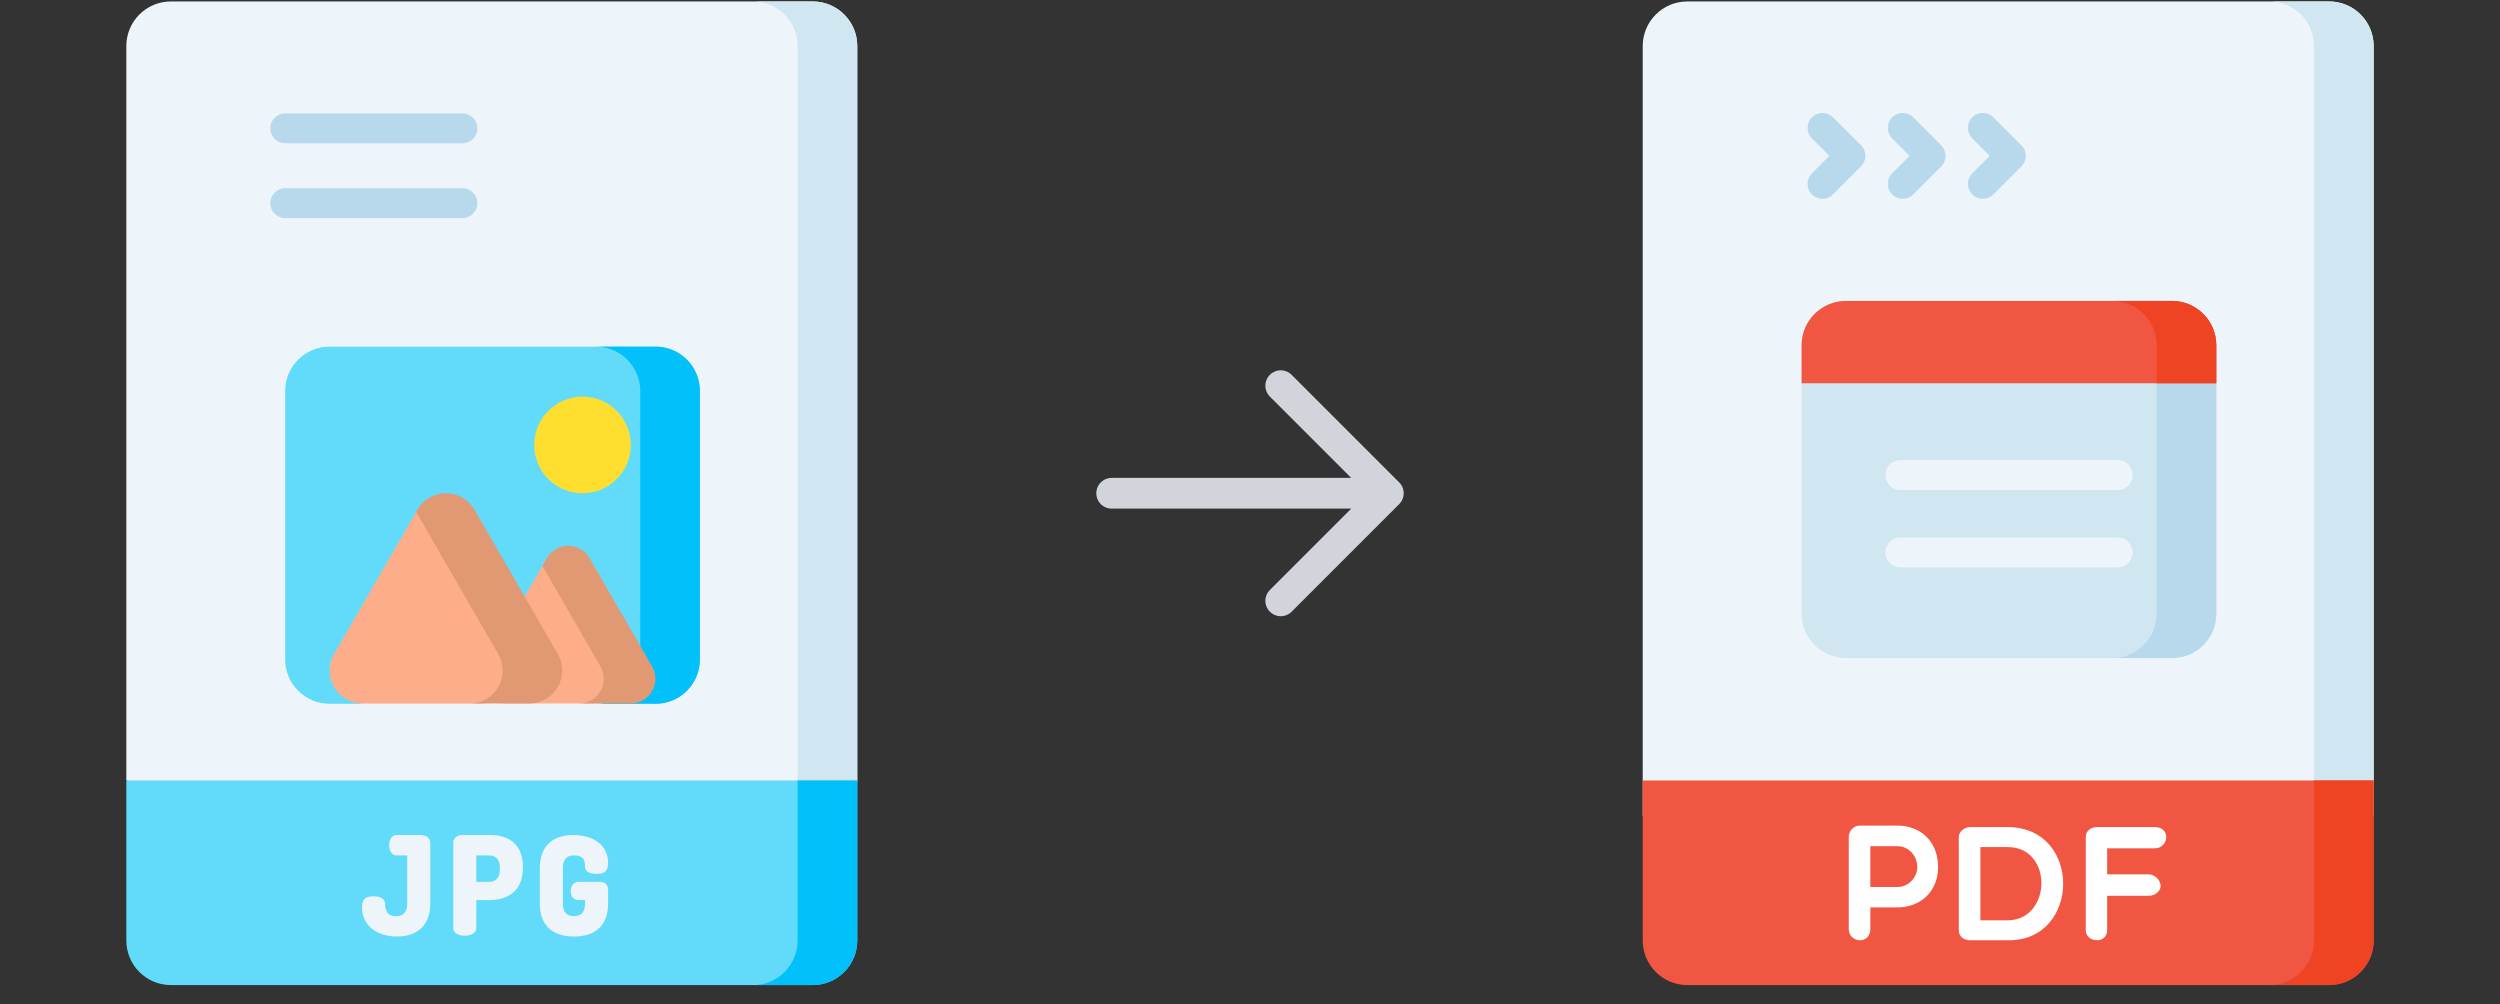
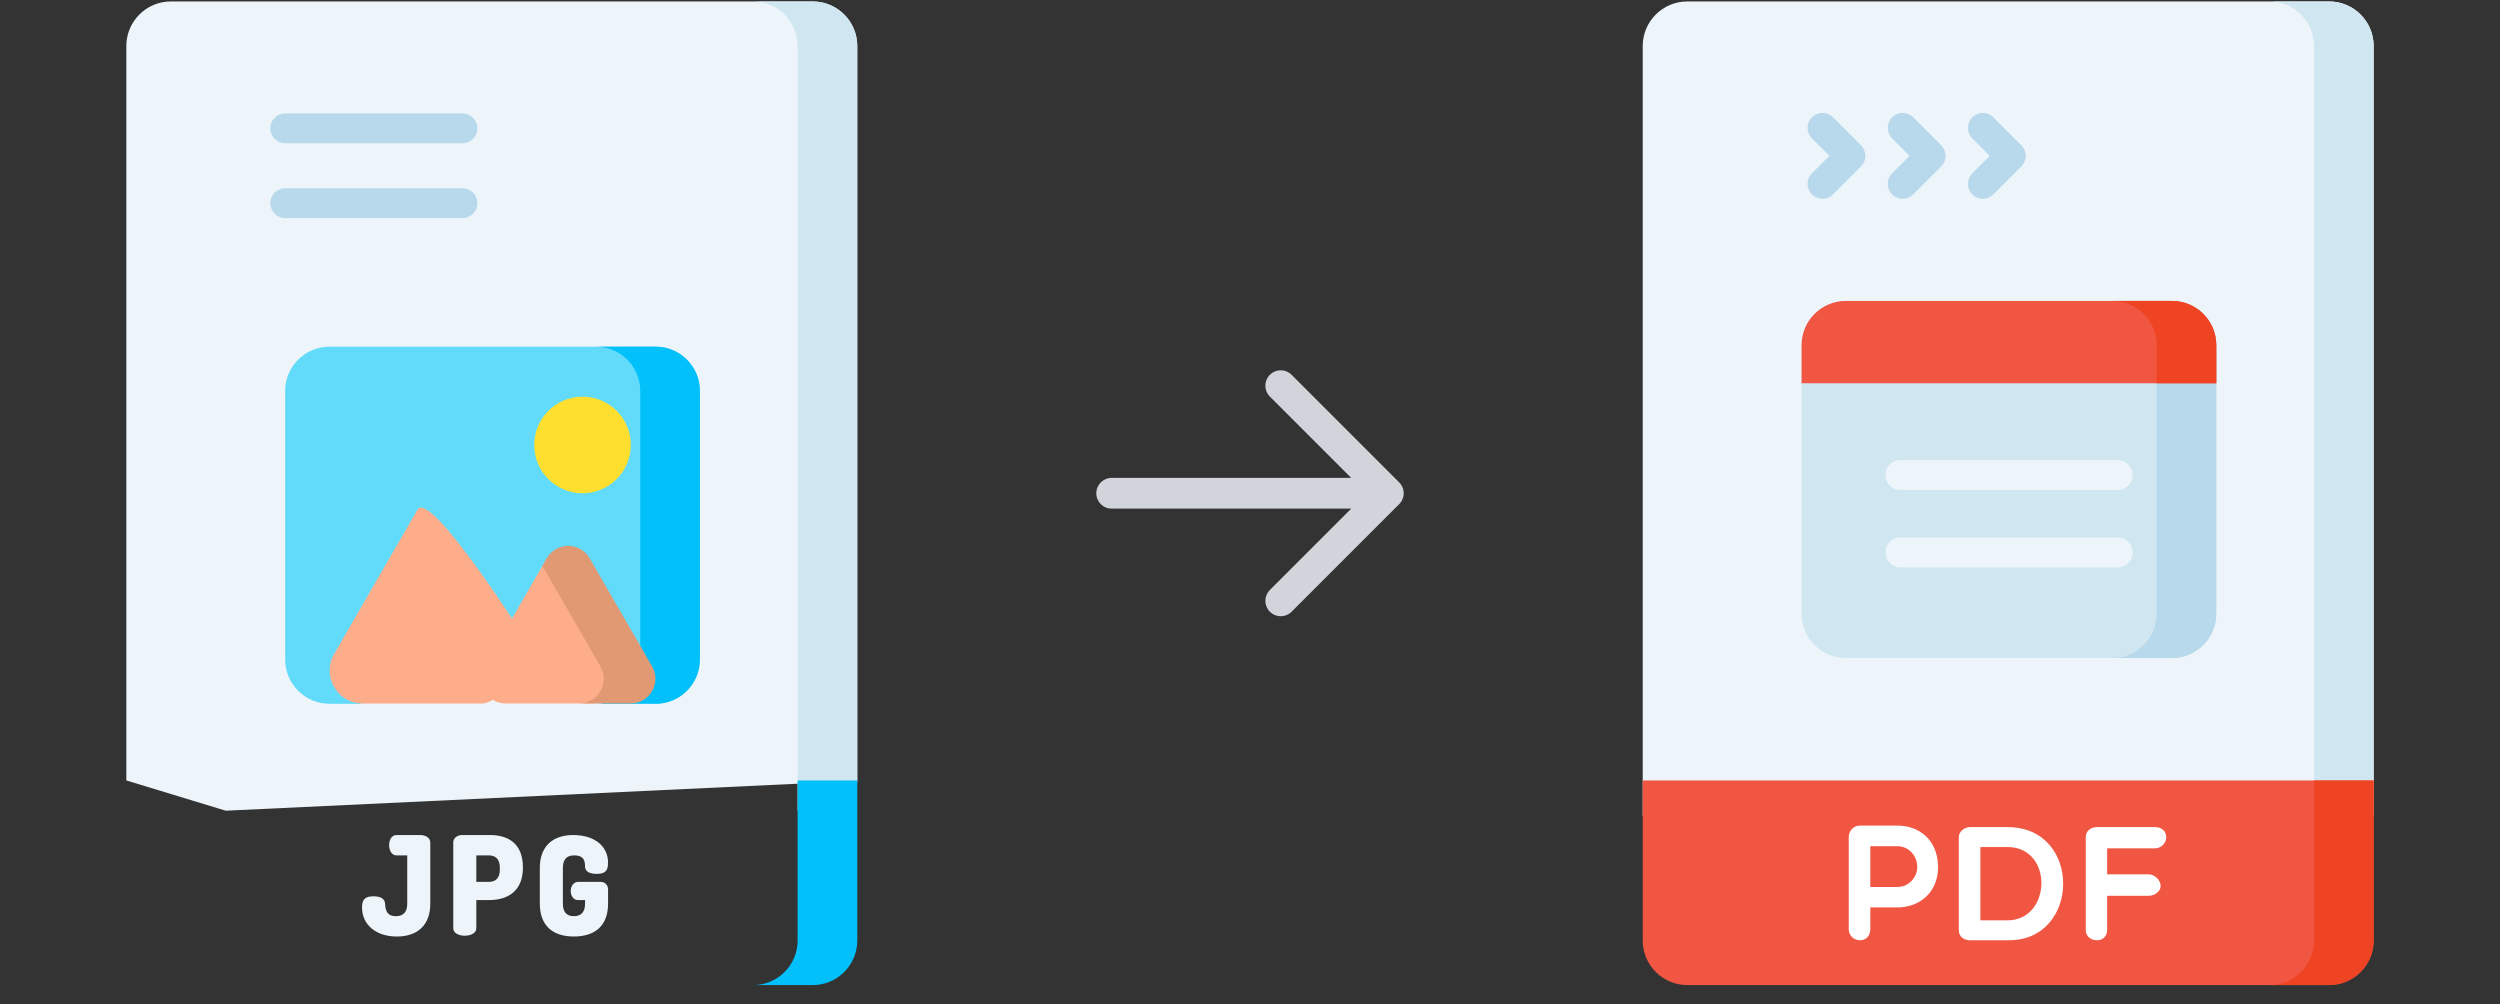
<svg xmlns="http://www.w3.org/2000/svg" width="122" height="49" viewBox="0 0 122 49" fill="none">
  <rect x="0" y="0" width="122" height="49" fill="#333333" stroke="none" />
  <g clip-path="url(#clip0_3051_3737)">
    <path d="M41.835 38.107V2.247C41.835 1.045 40.861 0.071 39.659 0.071H8.34C7.139 0.071 6.165 1.045 6.165 2.247V38.086L11.016 39.562L41.835 38.107Z" fill="#EDF5FA" />
    <path d="M38.924 2.247V39.562L41.835 38.204V2.247C41.835 1.045 40.861 0.071 39.659 0.071H36.749C37.95 0.071 38.924 1.045 38.924 2.247Z" fill="#D0E7F2" />
-     <path d="M6.165 38.086V45.896C6.165 47.098 7.139 48.072 8.34 48.072H39.659C40.861 48.072 41.835 47.098 41.835 45.896V38.086H6.165Z" fill="#62DBFB" />
    <path d="M38.924 38.086V45.896C38.924 47.098 37.95 48.072 36.749 48.072H39.659C40.861 48.072 41.835 47.098 41.835 45.896V38.086H38.924Z" fill="#01C0FA" />
    <path d="M31.992 34.344L24.934 33.082L17.525 34.344H16.08C14.885 34.344 13.917 33.376 13.917 32.181V19.08C13.917 17.885 14.886 16.917 16.08 16.917H31.993C33.187 16.917 34.155 17.885 34.155 19.08V32.181C34.155 33.376 33.187 34.344 31.992 34.344Z" fill="#62DBFB" />
    <path d="M31.992 16.917H29.082C30.276 16.917 31.244 17.885 31.244 19.08V32.181C31.244 33.376 30.276 34.344 29.082 34.344H31.992C33.187 34.344 34.155 33.376 34.155 32.181V19.08C34.155 17.885 33.187 16.917 31.992 16.917Z" fill="#01C0FA" />
    <path d="M28.427 24.072C29.728 24.072 30.784 23.016 30.784 21.715C30.784 20.413 29.728 19.357 28.427 19.357C27.125 19.357 26.07 20.413 26.07 21.715C26.07 23.016 27.125 24.072 28.427 24.072Z" fill="#FEDF30" />
    <path d="M23.637 32.52C23.173 33.324 23.753 34.33 24.682 34.33H28.934C29.863 34.33 30.577 31.836 30.577 31.836C30.577 31.836 27.439 27.57 26.684 27.241" fill="#FEAD8A" />
    <path d="M31.822 32.52L28.775 27.242C28.31 26.437 27.149 26.437 26.685 27.242L26.468 27.616L29.3 32.52C29.764 33.324 29.184 34.33 28.255 34.33H30.777C31.706 34.33 32.287 33.325 31.822 32.52Z" fill="#E19974" />
    <path d="M20.369 24.877L16.305 31.916C15.685 32.989 16.459 34.331 17.699 34.331H23.499C24.738 34.331 25.806 31.445 25.806 31.445C25.806 31.445 20.988 23.804 20.369 24.877L16.305 31.916C15.685 32.989 16.459 34.331 17.699 34.331" fill="#FEAD8A" />
-     <path d="M27.221 31.916L23.157 24.876C22.537 23.803 20.989 23.803 20.369 24.876L20.308 24.983L24.311 31.916C24.93 32.989 24.156 34.33 22.917 34.33H25.827C27.066 34.33 27.841 32.989 27.221 31.916Z" fill="#E19974" />
    <path d="M20.501 40.75H19.349C19.102 40.75 18.99 41.004 18.99 41.24C18.99 41.536 19.138 41.743 19.349 41.743H19.873V44.099C19.873 44.504 19.688 44.709 19.322 44.709C18.838 44.709 18.811 44.355 18.791 44.095C18.772 43.86 18.585 43.741 18.235 43.741C17.884 43.741 17.666 43.831 17.666 44.277C17.666 45.13 18.35 45.702 19.368 45.702C20.404 45.702 20.998 45.118 20.998 44.099V41.115C20.998 40.864 20.741 40.75 20.501 40.75ZM23.914 40.75H22.55C22.305 40.75 22.12 40.904 22.12 41.108V45.298C22.12 45.549 22.411 45.663 22.682 45.663C22.953 45.663 23.244 45.549 23.244 45.298V43.924H23.848C24.924 43.924 25.517 43.364 25.517 42.347V42.314C25.517 41.305 24.948 40.75 23.914 40.75ZM23.848 43.036H23.244V41.743H23.848C24.209 41.743 24.393 41.948 24.393 42.353V42.426C24.393 42.831 24.209 43.036 23.848 43.036ZM29.316 43.036H28.209C27.985 43.036 27.851 43.262 27.851 43.48C27.851 43.7 27.974 43.924 28.209 43.924H28.55V44.099C28.55 44.504 28.366 44.709 28.005 44.709C27.648 44.709 27.468 44.504 27.468 44.099V42.353C27.468 41.948 27.651 41.743 28.012 41.743C28.535 41.743 28.543 42.058 28.55 42.289C28.554 42.452 28.655 42.645 29.112 42.645C29.459 42.645 29.674 42.556 29.674 42.109C29.674 41.284 29.006 40.75 27.972 40.75C26.937 40.75 26.343 41.334 26.343 42.353V44.099C26.343 45.133 26.933 45.702 28.005 45.702C29.082 45.702 29.674 45.133 29.674 44.099V43.407C29.674 43.223 29.551 43.036 29.316 43.036Z" fill="#EDF5FA" />
    <path d="M13.917 6.99H22.569C22.971 6.99 23.296 6.664 23.296 6.262C23.296 5.86 22.971 5.534 22.569 5.534H13.917C13.724 5.534 13.539 5.611 13.403 5.747C13.266 5.884 13.19 6.069 13.19 6.262C13.19 6.455 13.266 6.64 13.403 6.776C13.539 6.913 13.724 6.99 13.917 6.99ZM13.917 10.642H22.569C22.971 10.642 23.296 10.316 23.296 9.914C23.296 9.512 22.971 9.186 22.569 9.186H13.917C13.724 9.186 13.539 9.263 13.403 9.4C13.266 9.536 13.19 9.721 13.19 9.914C13.19 10.107 13.266 10.292 13.403 10.429C13.539 10.565 13.724 10.642 13.917 10.642Z" fill="#B7D9EB" />
  </g>
  <path d="M62.5 18.821L67.75 24.071M67.75 24.071L62.5 29.321M67.75 24.071L54.25 24.071" stroke="#D1D5DB" stroke-width="1.5" stroke-linecap="round" stroke-linejoin="round" />
  <g clip-path="url(#clip1_3051_3737)">
    <path d="M115.835 39.827V2.247C115.835 1.045 114.861 0.071 113.66 0.071H82.341C81.139 0.071 80.165 1.045 80.165 2.247V39.827H115.835Z" fill="#EDF5FA" />
    <path d="M112.924 2.247V39.827H115.835V2.247C115.835 1.045 114.861 0.071 113.659 0.071H110.749C111.95 0.071 112.924 1.045 112.924 2.247Z" fill="#D0E7F2" />
    <path d="M80.165 38.086V45.896C80.165 47.097 81.139 48.071 82.34 48.071H113.659C114.861 48.071 115.835 47.097 115.835 45.896V38.086H80.165Z" fill="#F15642" />
    <path d="M112.924 38.086V45.896C112.924 47.097 111.95 48.071 110.749 48.071H113.659C114.861 48.071 115.835 47.097 115.835 45.896V38.086H112.924Z" fill="#EF4424" />
    <path d="M105.992 32.112H90.08C88.885 32.112 87.917 31.144 87.917 29.95V16.848C87.917 15.654 88.885 14.685 90.08 14.685H105.992C107.187 14.685 108.155 15.654 108.155 16.848V29.95C108.155 31.144 107.187 32.112 105.992 32.112Z" fill="#D0E7F2" />
    <path d="M105.993 14.685H103.082C104.276 14.685 105.245 15.654 105.245 16.848V29.95C105.245 31.144 104.276 32.112 103.082 32.112H105.993C107.187 32.112 108.155 31.144 108.155 29.95V16.848C108.155 15.654 107.187 14.685 105.993 14.685Z" fill="#B7D9EB" />
    <path d="M108.155 18.703V16.848C108.155 15.654 107.187 14.685 105.992 14.685H90.08C88.885 14.685 87.917 15.654 87.917 16.848V18.703H108.155Z" fill="#F15642" />
    <path d="M105.993 14.685H103.082C104.276 14.685 105.245 15.654 105.245 16.848V18.703H108.155V16.848C108.155 15.654 107.187 14.685 105.993 14.685Z" fill="#EF4424" />
    <path d="M88.42 9.488C88.488 9.556 88.568 9.61 88.656 9.646C88.744 9.683 88.839 9.701 88.935 9.701C89.03 9.701 89.125 9.683 89.213 9.646C89.302 9.61 89.382 9.556 89.449 9.488L90.817 8.12C90.96 7.978 91.031 7.792 91.031 7.606C91.031 7.419 90.96 7.233 90.817 7.091L89.449 5.723C89.312 5.587 89.128 5.512 88.935 5.512C88.743 5.512 88.558 5.589 88.422 5.725C88.286 5.861 88.21 6.046 88.209 6.238C88.209 6.43 88.285 6.615 88.42 6.752L89.274 7.605L88.42 8.459C88.353 8.527 88.299 8.607 88.262 8.695C88.226 8.783 88.207 8.878 88.207 8.974C88.207 9.069 88.226 9.164 88.262 9.252C88.299 9.34 88.353 9.421 88.42 9.488ZM92.333 9.488C92.401 9.556 92.481 9.61 92.569 9.646C92.658 9.683 92.752 9.701 92.848 9.701C92.943 9.701 93.038 9.683 93.126 9.646C93.215 9.61 93.295 9.556 93.362 9.488L94.731 8.12C94.873 7.978 94.944 7.792 94.944 7.606C94.944 7.419 94.873 7.233 94.731 7.091L93.362 5.723C93.226 5.587 93.041 5.512 92.849 5.512C92.656 5.512 92.472 5.589 92.335 5.725C92.2 5.861 92.123 6.046 92.122 6.238C92.122 6.43 92.198 6.615 92.333 6.752L93.187 7.605L92.333 8.459C92.266 8.527 92.212 8.607 92.175 8.695C92.139 8.783 92.12 8.878 92.12 8.974C92.12 9.069 92.139 9.164 92.175 9.252C92.212 9.34 92.266 9.421 92.333 9.488ZM96.247 9.488C96.389 9.63 96.575 9.701 96.761 9.701C96.947 9.701 97.134 9.63 97.276 9.488L98.644 8.12C98.777 7.987 98.853 7.807 98.856 7.619C98.856 7.614 98.857 7.61 98.857 7.606C98.857 7.601 98.856 7.597 98.856 7.592C98.853 7.404 98.777 7.224 98.644 7.091L97.276 5.723C97.139 5.586 96.954 5.51 96.761 5.51C96.568 5.51 96.383 5.586 96.247 5.723C96.179 5.79 96.126 5.871 96.089 5.959C96.052 6.047 96.034 6.142 96.033 6.237C96.033 6.333 96.052 6.428 96.089 6.516C96.125 6.604 96.179 6.684 96.246 6.752L97.1 7.606L96.246 8.459C96.179 8.527 96.125 8.607 96.089 8.695C96.052 8.784 96.033 8.878 96.033 8.974C96.033 9.069 96.052 9.164 96.089 9.252C96.125 9.34 96.179 9.421 96.247 9.488Z" fill="#B7D9EB" />
    <path d="M103.344 22.456H92.737C92.335 22.456 92.01 22.782 92.01 23.184C92.01 23.586 92.335 23.911 92.737 23.911H103.344C103.746 23.911 104.072 23.586 104.072 23.184C104.072 22.782 103.746 22.456 103.344 22.456ZM103.344 26.232H92.737C92.335 26.232 92.01 26.558 92.01 26.96C92.01 27.362 92.335 27.688 92.737 27.688H103.344C103.746 27.688 104.072 27.362 104.072 26.96C104.072 26.558 103.746 26.232 103.344 26.232Z" fill="#EDF5FA" />
    <path d="M90.219 40.841C90.219 40.578 90.427 40.29 90.761 40.29H92.605C93.643 40.29 94.577 40.985 94.577 42.316C94.577 43.578 93.643 44.281 92.605 44.281H91.272V45.335C91.272 45.686 91.048 45.885 90.761 45.885C90.497 45.885 90.219 45.686 90.219 45.335V40.841ZM91.272 41.295V43.284H92.605C93.14 43.284 93.563 42.812 93.563 42.316C93.563 41.758 93.14 41.295 92.605 41.295H91.272ZM96.14 45.885C95.877 45.885 95.589 45.741 95.589 45.391V40.857C95.589 40.571 95.877 40.362 96.14 40.362H97.968C101.616 40.362 101.536 45.885 98.04 45.885H96.14ZM96.643 41.336V44.912H97.968C100.123 44.912 100.219 41.336 97.968 41.336H96.643ZM102.829 41.4V42.669H104.865C105.152 42.669 105.44 42.956 105.44 43.235C105.44 43.498 105.152 43.714 104.865 43.714H102.829V45.39C102.829 45.669 102.631 45.884 102.351 45.884C102 45.884 101.785 45.669 101.785 45.39V40.856C101.785 40.569 102.001 40.361 102.351 40.361H105.153C105.505 40.361 105.712 40.569 105.712 40.856C105.712 41.112 105.505 41.399 105.153 41.399H102.829V41.4Z" fill="white" />
  </g>
  <defs>
    <clipPath id="clip0_3051_3737">
      <rect width="48" height="48" fill="white" transform="translate(0 0.071)" />
    </clipPath>
    <clipPath id="clip1_3051_3737">
      <rect width="48" height="48" fill="white" transform="translate(74 0.071)" />
    </clipPath>
  </defs>
</svg>